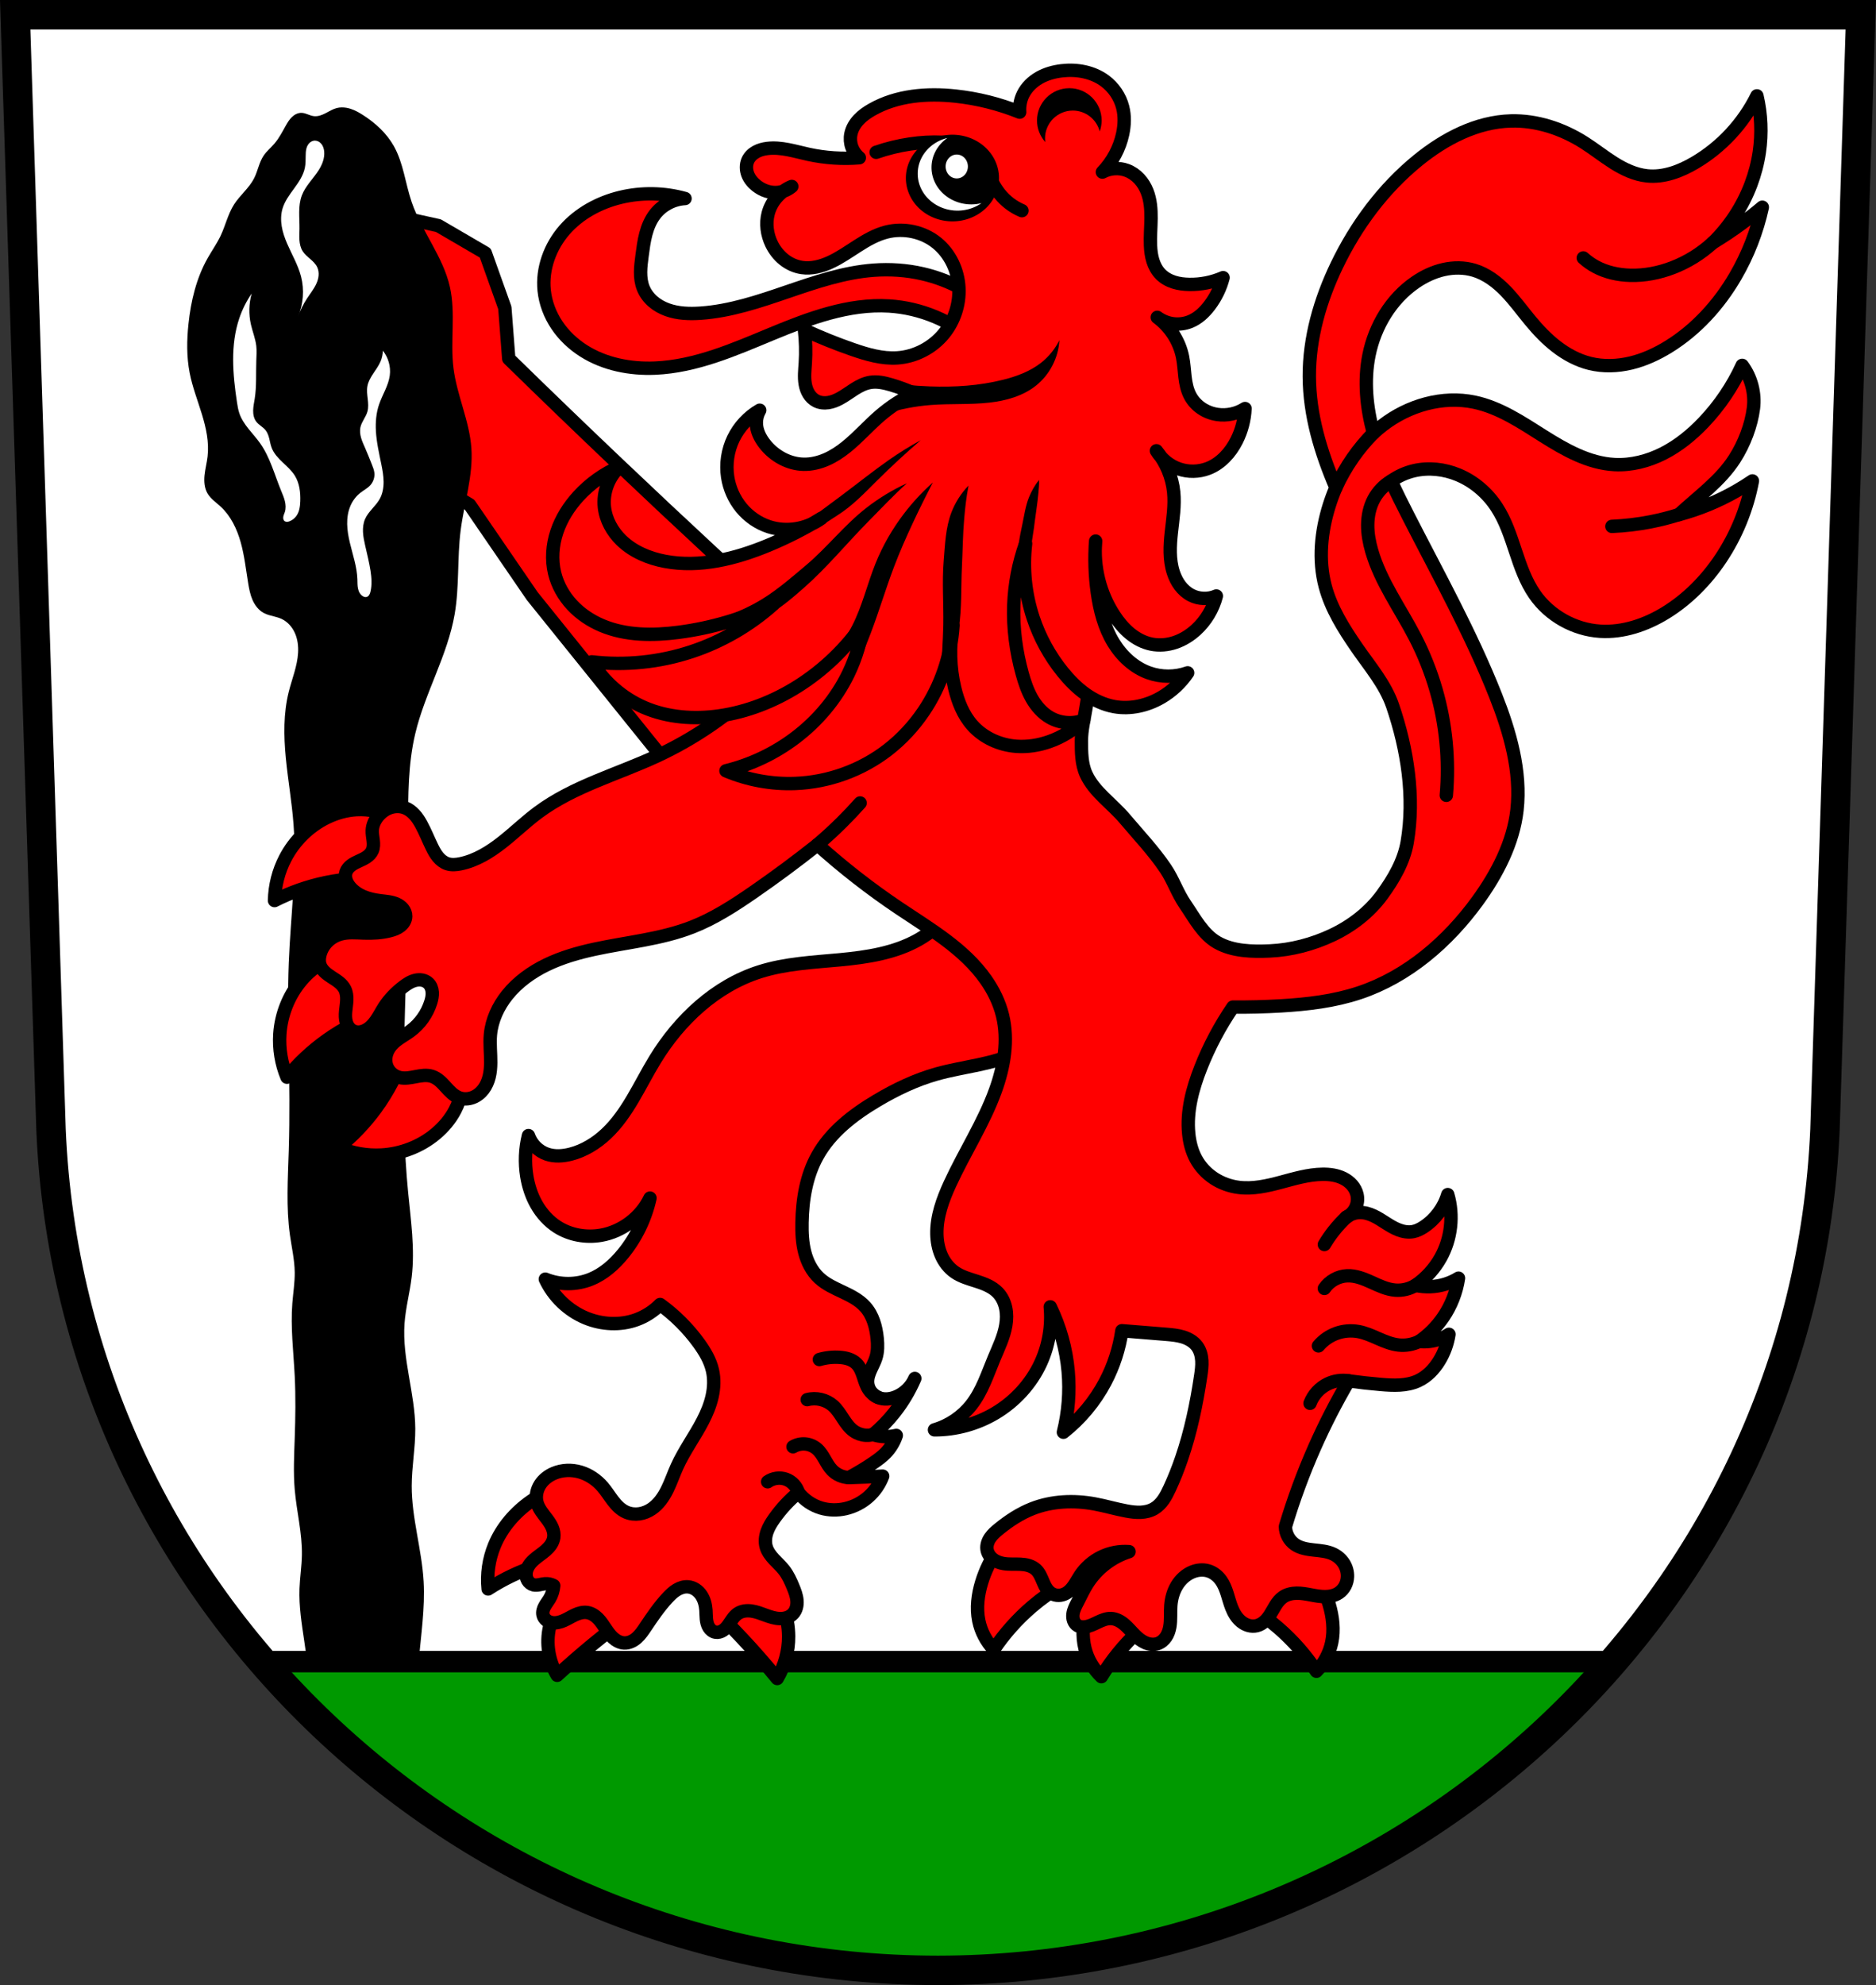
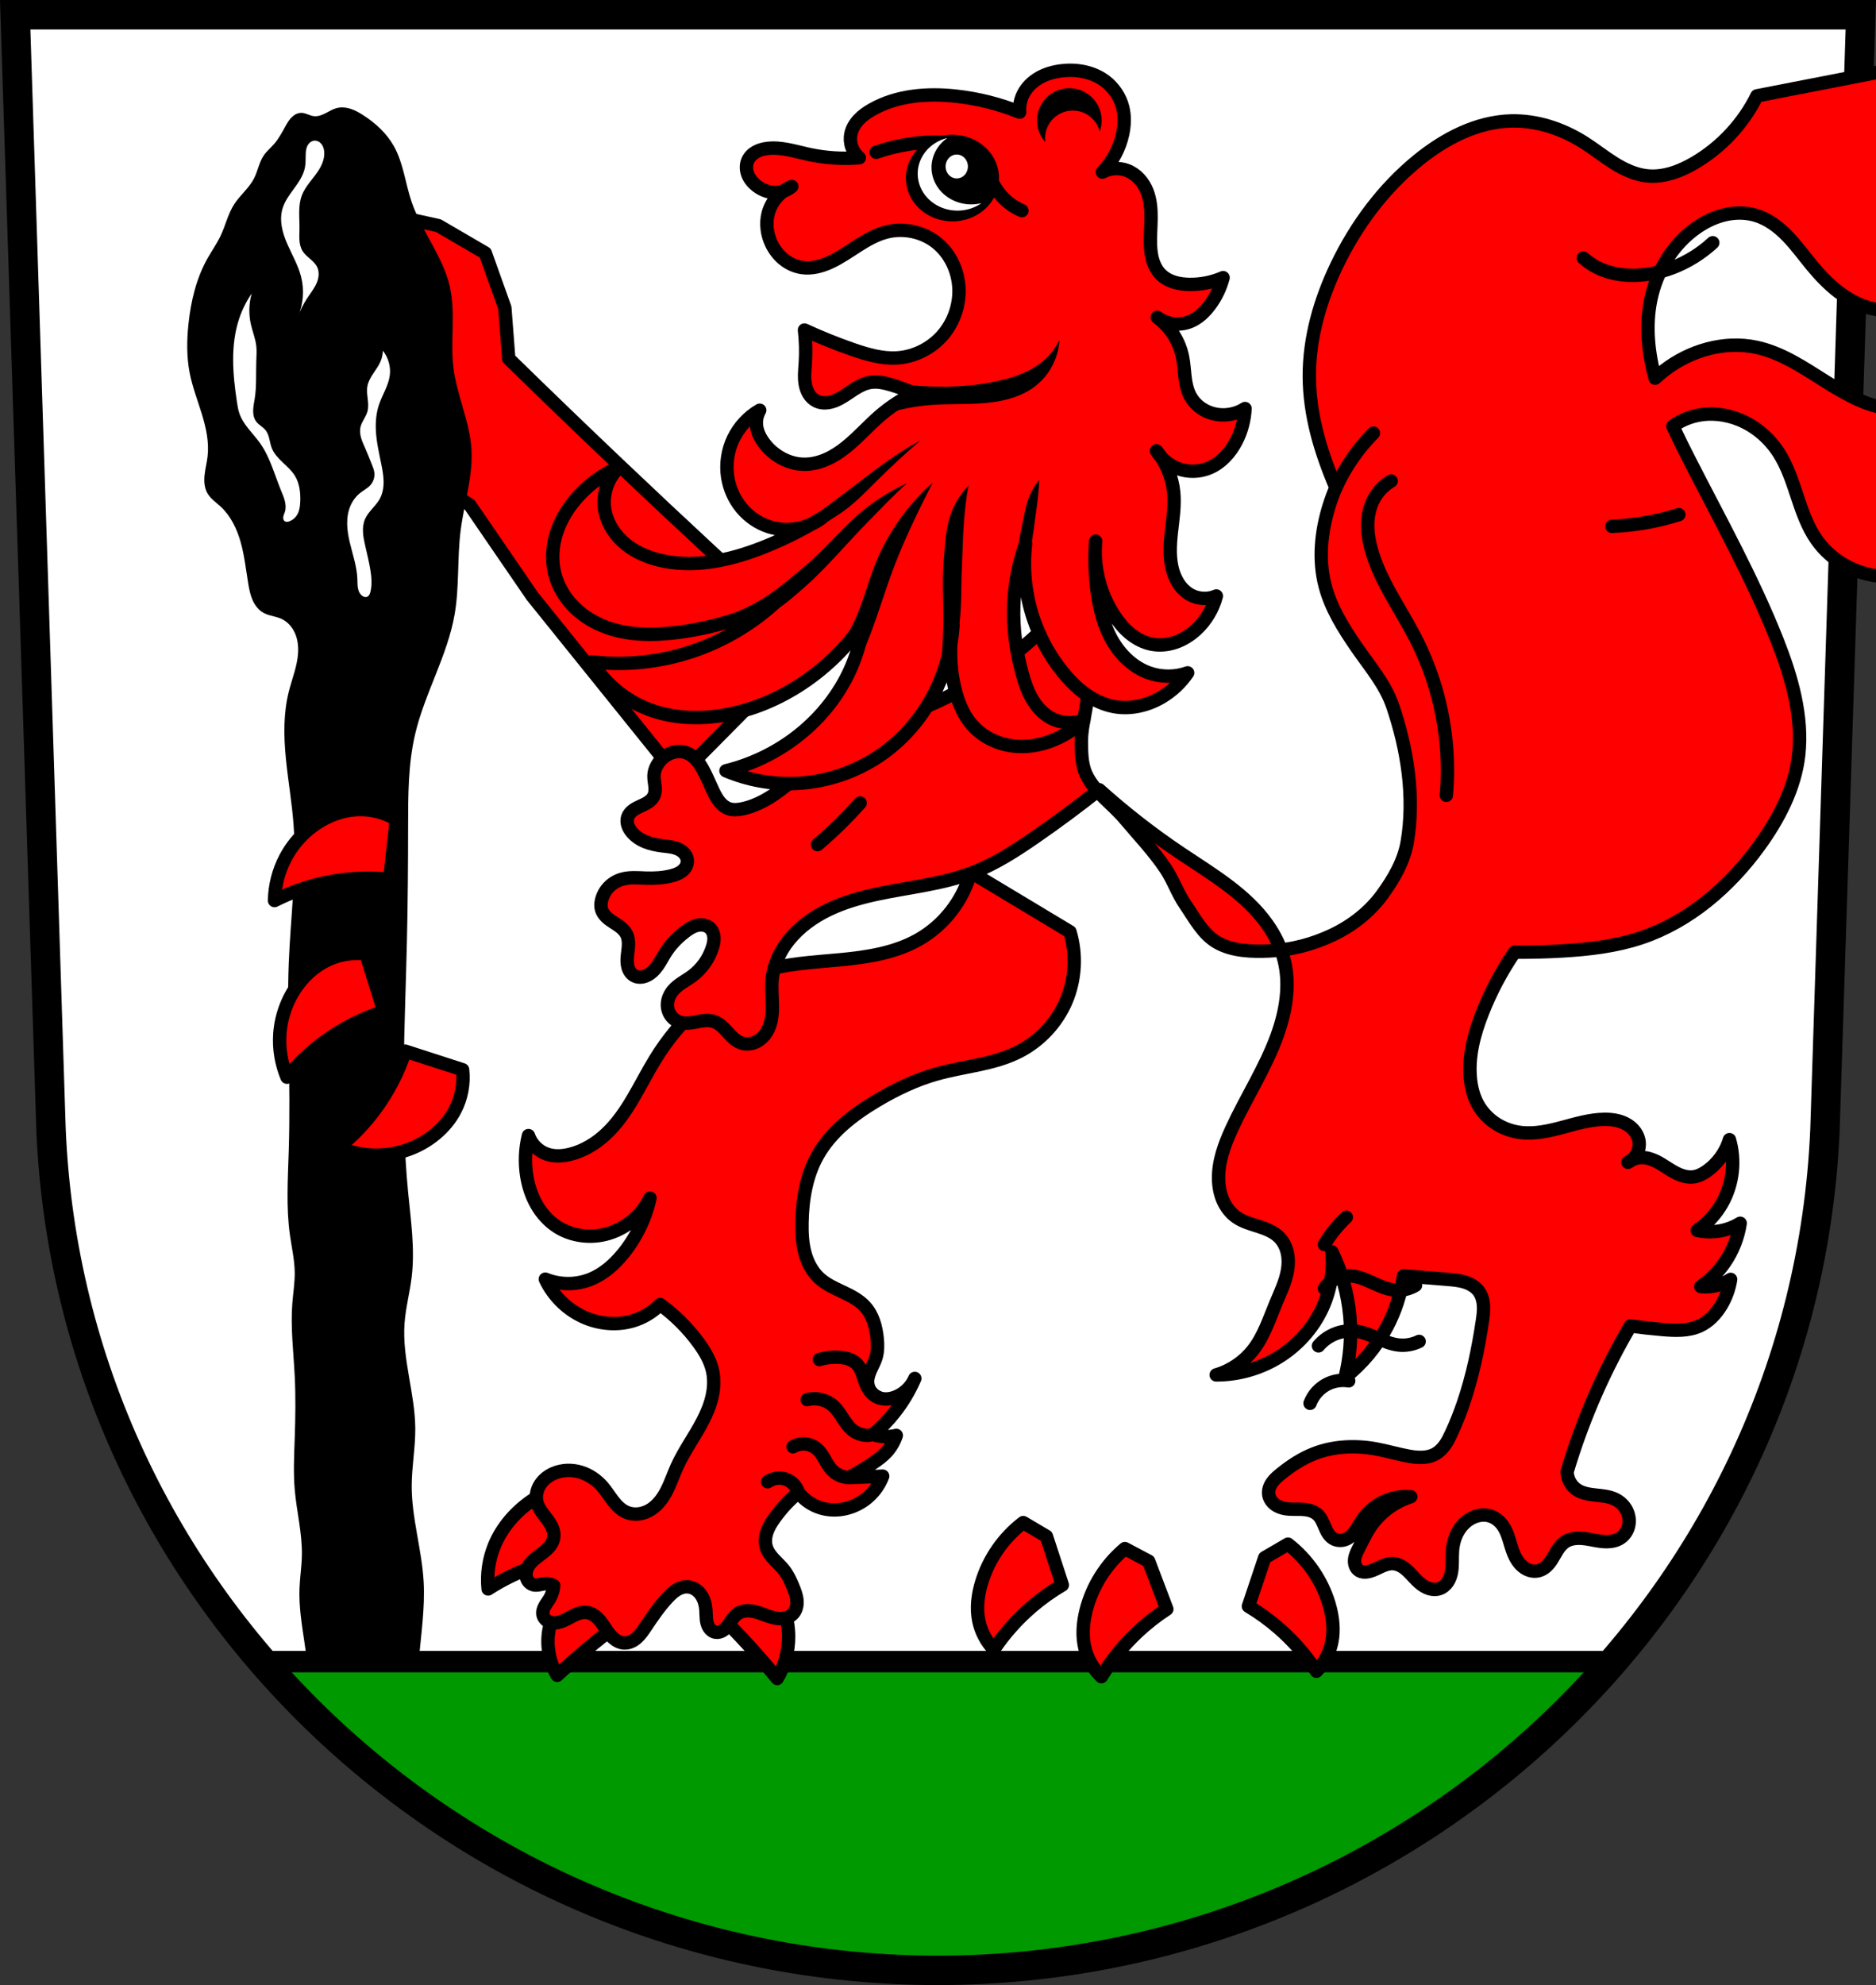
<svg xmlns="http://www.w3.org/2000/svg" width="701.33" height="741.77" viewBox="0 0 701.334 741.769">
  <rect x="0" y="0" width="701.334" height="741.769" fill="#333333" stroke="none" />
  <g transform="translate(16.464-44.906)">
    <path d="m-10.785 50.41l13.398 416.62c7.415 175.25 153.92 314.05 331.59 314.14 177.51-.215 324.07-139.06 331.59-314.14l13.398-416.62h-344.98z" fill="#fff" fill-rule="evenodd" />
    <g stroke="#000">
      <path d="m98.15 620.9c61.03 70.63 151.75 115.31 252.52 115.37 100.62-.122 191.29-44.803 252.33-115.37h-504.85z" transform="translate(-16.464 44.906)" fill="#090" stroke-linecap="round" stroke-width="8" />
      <g fill-rule="evenodd">
        <path d="m-10.785 50.41l13.398 416.62c7.415 175.25 153.92 314.05 331.59 314.14 177.51-.215 324.07-139.06 331.59-314.14l13.398-416.62h-344.98z" fill="none" stroke-width="11" />
        <path d="m286.8 285.18c-24.489-22.11-48.697-44.531-72.62-67.26-13.577-12.899-27.06-25.896-40.451-38.989l-1.462-19.01-7.31-20.469-17.545-10.235-28.754-6.336-8.773 81.88c11.612 6.525 23.15 13.186 34.603 19.982 4.888 2.9 9.762 5.824 14.621 8.773l23.393 34.12 54.58 67.744 49.711-50.2z" fill="#f00" stroke-linejoin="round" stroke-width="5" />
      </g>
    </g>
    <g fill-rule="evenodd">
      <path d="m127.82 40.13c-.658.004-1.313.083-1.951.25-1.483.387-2.799 1.224-4.162 1.924-.682.35-1.384.668-2.121.879-.737.21-1.511.31-2.271.217-.786-.096-1.53-.392-2.271-.67-.741-.277-1.504-.541-2.295-.564-.68-.02-1.359.139-1.977.424-.618.285-1.175.692-1.664 1.164-.979.944-1.681 2.134-2.346 3.32-1.274 2.273-2.474 4.616-4.174 6.59-1.307 1.518-2.895 2.802-4.02 4.463-1.719 2.548-2.178 5.738-3.57 8.479-1.861 3.664-5.265 6.304-7.482 9.764-2.286 3.567-3.206 7.825-5.01 11.656-1.394 2.955-3.304 5.632-4.908 8.479-4.213 7.475-6.242 16.01-7.141 24.543-.641 6.09-.726 12.287.447 18.297 1.027 5.262 2.997 10.285 4.566 15.412 1.569 5.127 2.749 10.499 2.127 15.824-.273 2.341-.891 4.632-1.131 6.977-.239 2.344-.066 4.827 1.131 6.857 1.181 2 3.201 3.33 4.908 4.908 3.791 3.505 6.095 8.36 7.484 13.332 1.39 4.972 1.946 10.132 2.779 15.227.351 2.145.76 4.306 1.633 6.297.873 1.991 2.259 3.822 4.17 4.859 1.244.675 2.645.987 4.02 1.34.912.235 1.824.494 2.678.893 2.263 1.056 4.01 3.064 5.01 5.352 1 2.288 1.301 4.837 1.156 7.33-.289 4.986-2.273 9.694-3.486 14.539-2.02 8.06-1.894 16.508-1.094 24.777.8 8.27 2.261 16.47 2.877 24.756 1.282 17.231-1.102 34.498-1.783 51.764-.422 10.703-.189 21.421 0 32.13.224 12.643.387 25.291 0 37.93-.323 10.572-1.029 21.21.445 31.684.649 4.608 1.718 9.181 1.785 13.834.056 3.881-.588 7.732-.893 11.602-.712 9.06.439 18.15.893 27.22.387 7.728.268 15.472 0 23.21-.221 6.397-.544 12.812 0 19.19.7 8.208 2.831 16.306 2.678 24.543-.078 4.176-.743 8.32-.893 12.494-.235 6.578.814 13.12 1.785 19.635.38 2.549.734 5.101 1.092 7.652h41.695c.823-9.988 2.406-19.967 1.836-29.965-.684-11.986-4.48-23.694-4.461-35.699.011-7.157 1.381-14.263 1.338-21.42-.08-13.185-4.952-26.12-4.02-39.27.417-5.857 1.98-11.572 2.678-17.402 1.259-10.519-.319-21.14-1.34-31.684-3.01-31.11-1.172-62.46-.445-93.71.332-14.277.431-28.559.445-42.84.012-11.665-.018-23.458 2.678-34.807 3.625-15.263 12.06-29.17 14.727-44.625 1.777-10.294.921-20.873 2.23-31.24 1.301-10.296 4.739-20.438 4.02-30.791-.711-10.205-5.421-19.748-6.695-29.898-1.264-10.07.888-20.447-1.338-30.346-2.548-11.332-10.515-20.695-14.279-31.684-2.384-6.961-3.079-14.563-6.693-20.973-2.686-4.763-6.847-8.567-11.445-11.525-1.48-.952-3.02-1.832-4.699-2.371-1.047-.337-2.151-.536-3.248-.529m-10.359 601.29c0 .003.002.006.002.001 9.664 9.433 19.907 18.282 30.672 26.494-10.766-8.214-21.01-17.07-30.674-26.504" transform="translate(-16.464 44.906)" />
      <path d="m101.37 97.45c-.128-.005-.256-.002-.383.012-.719.076-1.387.458-1.879.988-.492.53-.816 1.199-1.01 1.896-.255.935-.279 1.916-.289 2.885-.015 1.448-.007 2.908-.289 4.328-.57 2.869-2.279 5.364-4 7.729-1.723 2.364-3.534 4.757-4.363 7.563-.635 2.146-.658 4.441-.291 6.648.367 2.207 1.115 4.335 1.998 6.391 1.766 4.111 4.099 8.01 5.217 12.348 1.275 4.945.862 10.31-1.154 15 .872-2.435 2.038-4.765 3.463-6.924 1.17-1.772 2.52-3.445 3.4-5.377.44-.966.759-1.995.85-3.053.09-1.058-.054-2.146-.5-3.109-.575-1.244-1.608-2.211-2.643-3.109-1.034-.899-2.116-1.786-2.84-2.949-.755-1.214-1.071-2.654-1.172-4.08-.101-1.426.003-2.858.019-4.287.024-2.086-.134-4.17-.109-6.256.024-2.086.238-4.197.975-6.148 1.351-3.58 4.308-6.283 6.346-9.521 1.304-2.072 2.25-4.486 2.02-6.924-.096-1.019-.41-2.042-1.061-2.832-.325-.395-.732-.727-1.195-.943-.348-.163-.728-.26-1.111-.275m-23.75 57.13c-1.95 2.848-3.509 5.962-4.617 9.23-3.4 10.03-2.455 20.977-.865 31.447.207 1.363.426 2.732.865 4.04.731 2.173 2.047 4.102 3.477 5.895 1.43 1.793 2.99 3.482 4.313 5.355 3.711 5.255 5.355 11.645 7.789 17.6.529 1.294 1.102 2.579 1.439 3.936.338 1.357.431 2.811.004 4.143-.191.596-.485 1.164-.582 1.783-.048.309-.046.63.045.93.091.3.275.577.537.748.251.164.56.224.859.209.299-.015.591-.101.871-.209 1.038-.399 1.953-1.113 2.598-2.02 1.111-1.562 1.374-3.564 1.441-5.48.115-3.29-.292-6.719-2.02-9.521-1.19-1.931-2.929-3.447-4.574-5.01-1.645-1.562-3.26-3.26-4.08-5.375-.427-1.1-.623-2.274-.904-3.42-.281-1.146-.665-2.297-1.404-3.217-.983-1.224-2.505-1.927-3.461-3.172-.908-1.182-1.205-2.738-1.172-4.229.033-1.49.365-2.955.594-4.428.725-4.664.408-9.42.578-14.14.066-1.828.205-3.663 0-5.48-.312-2.761-1.406-5.368-2.02-8.08-.858-3.791-.758-7.795.289-11.539m49.04 21.348c-.029 1.385-.324 2.764-.865 4.04-.684 1.613-1.743 3.035-2.713 4.494-.97 1.46-1.876 3.01-2.191 4.738-.287 1.57-.067 3.18.115 4.766.182 1.585.322 3.219-.115 4.754-.29 1.017-.821 1.947-1.336 2.871-.515.924-1.023 1.868-1.26 2.898-.304 1.321-.143 2.713.23 4.02.374 1.302.954 2.535 1.5 3.775.922 2.092 1.755 4.22 2.596 6.346.37.936.745 1.885.865 2.885.198 1.649-.346 3.37-1.441 4.617-1.043 1.188-2.501 1.915-3.75 2.885-1.643 1.276-2.93 2.994-3.752 4.904-.921 2.141-1.261 4.502-1.219 6.832.042 2.33.458 4.64.996 6.908 1.076 4.536 2.66 9.01 2.82 13.666.04 1.161-.009 2.335.227 3.473.118.569.307 1.126.602 1.627.294.501.696.944 1.191 1.248.215.132.448.237.693.293.246.056.505.062.748-.004.42-.113.765-.43.992-.801.228-.371.352-.795.451-1.219.595-2.544.401-5.209 0-7.791-.498-3.206-1.308-6.354-2.02-9.52-.365-1.623-.707-3.262-.785-4.924-.078-1.662.117-3.361.785-4.885.624-1.423 1.631-2.638 2.652-3.809 1.021-1.171 2.078-2.333 2.828-3.693 1.069-1.938 1.459-4.195 1.441-6.408-.018-2.214-.424-4.403-.863-6.572-.832-4.11-1.789-8.219-2.02-12.406-.182-3.307.102-6.668 1.154-9.809 1.242-3.704 3.539-7.088 4.04-10.963.42-3.258-.541-6.671-2.598-9.232" fill="#fff" />
      <g stroke="#000" stroke-width="5">
        <g fill="#f00" stroke-linejoin="round">
          <path d="m118.69 347.4c-.651-.011-1.303.002-1.953.041-3.829.229-7.587 1.305-11.04 2.979-6.615 3.207-12.1 8.64-15.502 15.16-2.541 4.873-3.932 10.341-4.03 15.836 5.987-3.039 12.372-5.291 18.941-6.68 7.903-1.671 16.07-2.089 24.1-1.234l2.504-22.412c-3.919-2.335-8.459-3.613-13.02-3.688zm-2.248 53.76c-3.908.106-7.793 1.085-11.273 2.867-3.414 1.748-6.424 4.243-8.912 7.162-4.769 5.595-7.611 12.777-8.104 20.11-.368 5.484.554 11.05 2.67 16.12 4.261-5.189 9.205-9.817 14.662-13.729 6.565-4.706 13.874-8.371 21.572-10.816l-6.715-21.529c-1.293-.161-2.598-.223-3.9-.188zm18.58 36.525c-2.527 7.672-6.268 14.942-11.04 21.457-3.969 5.415-8.651 10.308-13.885 14.514 5.05 2.169 10.607 3.15 16.09 2.84 7.34-.415 14.548-3.18 20.19-7.889 2.945-2.457 5.473-5.439 7.258-8.834 2.426-4.615 3.429-9.966 2.84-15.15l-21.457-6.941zm57.799 163.94c-3.864.11-7.484 1.931-10.662 4.131-6.03 4.171-11.03 9.937-13.807 16.717-2.087 5.091-2.897 10.7-2.334 16.17 5.632-3.656 11.744-6.573 18.13-8.65 7.681-2.499 15.757-3.781 23.834-3.783l-2.117-14.518c-.671-2.898-2.37-5.548-4.725-7.365-2.354-1.818-5.345-2.79-8.318-2.705zm173.25 12.219c-7.333 5.571-12.853 13.494-15.539 22.303-1.413 4.634-2.055 9.594-1.09 14.342.817 4.02 2.794 7.8 5.629 10.766 4-5.94 8.807-11.336 14.25-15.99 3.539-3.03 7.345-5.74 11.359-8.1l-5.951-18.2-8.658-5.123zm98.97 8.06l-8.697 5.057-6.09 18.15c3.996 2.39 7.779 5.134 11.295 8.188 5.407 4.696 10.175 10.127 14.13 16.1 2.858-2.944 4.861-6.707 5.709-10.721 1-4.74.399-9.707-.979-14.352-2.618-8.829-8.08-16.793-15.367-22.42zm-60.969 1.656c-7.07 5.905-12.212 14.07-14.486 22.998-1.196 4.695-1.606 9.681-.422 14.379 1 3.978 3.151 7.661 6.121 10.492 3.72-6.119 8.273-11.733 13.494-16.635 3.394-3.187 7.07-6.074 10.971-8.617l-6.791-17.902-8.887-4.715zm-141.21 3.805c-1.288-.018-2.581.314-3.693.963-1.484.866-2.632 2.287-3.166 3.92l-5.701 14.06c3.617 3.465 7.143 7.03 10.572 10.678 4.584 4.882 8.996 9.927 13.223 15.12 2.809-4.745 4.298-10.261 4.26-15.775-.051-7.295-2.71-14.338-6.06-20.818-.907-1.754-1.877-3.496-3.195-4.965-1.318-1.469-3.02-2.66-4.959-3.049-.421-.085-.85-.129-1.279-.135zm-45.14 2.191c-1.956.026-3.91.274-5.809.744-3.721.922-7.205 2.673-10.34 4.879-6.05 4.254-10.936 10.448-12.584 17.654-1.393 6.094-.355 12.71 2.838 18.08 4.379-4.02 8.865-7.921 13.451-11.701 5.889-4.853 11.944-9.506 18.15-13.945l3.865-14.02c-3.045-1.166-6.312-1.735-9.572-1.691z" />
          <path d="m346.44 370.79c-2.833 10.557-10.05 19.866-19.564 25.24-8.837 4.994-19.16 6.557-29.27 7.51-10.11.952-20.379 1.405-30.05 4.481-16.574 5.27-30.06 17.977-39.13 32.816-5.805 9.497-10.184 20.15-18.301 27.768-3.75 3.518-8.272 6.296-13.253 7.573-2.893.742-6.01.961-8.835 0-3.209-1.091-5.851-3.733-6.942-6.942-1.231 4.937-1.447 10.124-.631 15.15.608 3.741 1.793 7.407 3.681 10.693 1.888 3.286 4.493 6.187 7.679 8.24 4.792 3.087 10.792 4.131 16.408 3.155 7.838-1.361 14.879-6.702 18.301-13.884-1.681 7.602-5.17 14.798-10.1 20.826-3.257 3.984-7.228 7.519-11.991 9.466-5.392 2.204-11.648 2.204-17.04 0 3.02 6.49 8.533 11.778 15.15 14.515 5.971 2.471 12.861 2.843 18.933.631 3.317-1.209 6.359-3.164 8.835-5.68 5.567 4.03 10.488 8.948 14.515 14.515 2.221 3.07 4.2 6.405 5.05 10.1.733 3.189.59 6.541-.124 9.734-.713 3.193-1.984 6.241-3.485 9.148-3 5.814-6.946 11.127-9.644 17.09-1.286 2.841-2.28 5.812-3.665 8.606-1.385 2.794-3.219 5.458-5.801 7.207-1.374.931-2.945 1.583-4.587 1.822-1.642.239-3.354.056-4.879-.597-2.01-.86-3.599-2.473-4.936-4.201-1.337-1.728-2.476-3.608-3.899-5.265-2.206-2.569-5.109-4.571-8.356-5.533-3.247-.963-6.834-.853-9.946.485-2.072.891-3.936 2.337-5.139 4.245-1.203 1.908-1.705 4.291-1.172 6.483.59 2.43 2.327 4.384 3.823 6.387.748 1 1.452 2.049 1.935 3.202.483 1.153.736 2.426.553 3.663-.14.948-.531 1.849-1.062 2.647-.531.798-1.199 1.498-1.918 2.132-1.438 1.267-3.088 2.28-4.509 3.566-.711.643-1.365 1.356-1.875 2.168-.51.812-.872 1.726-.974 2.679-.102.953.065 1.945.546 2.775.481.829 1.287 1.481 2.219 1.703.699.167 1.434.093 2.141-.037.707-.13 1.407-.315 2.124-.371 1.134-.088 2.292.161 3.29.706-.135 1.727-.674 3.421-1.562 4.909-.572.958-1.285 1.83-1.818 2.811-.266.49-.487 1.01-.61 1.553-.124.544-.148 1.116-.026 1.66.169.758.621 1.441 1.22 1.935.599.494 1.339.805 2.104.94 1.53.27 3.105-.149 4.524-.78 1.419-.631 2.737-1.473 4.15-2.118 1.413-.645 2.975-1.095 4.513-.87 1.53.224 2.903 1.102 3.998 2.195 1.094 1.093 1.946 2.399 2.806 3.685.859 1.286 1.746 2.574 2.893 3.611 1.147 1.038 2.593 1.816 4.137 1.888.876.041 1.756-.148 2.562-.494.806-.346 1.541-.846 2.196-1.429 1.311-1.166 2.298-2.644 3.274-4.102 2.544-3.799 5.13-7.596 8.256-10.933 1.013-1.082 2.092-2.122 3.361-2.888 1.268-.766 2.748-1.247 4.225-1.128.995.08 1.961.43 2.8.969.839.54 1.553 1.265 2.116 2.089 1.125 1.648 1.634 3.653 1.778 5.643.08 1.105.054 2.216.164 3.318.109 1.102.363 2.214.952 3.152.277.441.626.839 1.042 1.151.416.313.9.539 1.412.634.927.172 1.898-.094 2.7-.59.802-.496 1.45-1.206 2.01-1.962.562-.756 1.049-1.566 1.598-2.332.549-.766 1.17-1.496 1.945-2.033.749-.519 1.625-.842 2.524-.994.899-.151 1.821-.133 2.724-.007 1.805.253 3.518.932 5.23 1.56 1.712.627 3.472 1.214 5.294 1.269.911.028 1.831-.081 2.693-.377.862-.296 1.665-.783 2.284-1.452.602-.65 1.019-1.461 1.253-2.316.234-.855.288-1.753.214-2.636-.147-1.766-.79-3.45-1.467-5.088-.904-2.19-1.894-4.375-3.347-6.247-1.133-1.459-2.522-2.696-3.779-4.05-1.257-1.354-2.409-2.875-2.915-4.652-.527-1.852-.307-3.859.331-5.676.638-1.817 1.675-3.466 2.793-5.03 2.542-3.567 5.551-6.801 8.925-9.594 2.131 2.752 5.141 4.812 8.479 5.801 2.957.876 6.143.915 9.148.223 3.185-.733 6.177-2.285 8.614-4.462 2.336-2.087 4.159-4.744 5.265-7.675-2.097.119-4.195.223-6.293.312-2.112.09-4.225.164-6.338.223 3.18-1.685 6.266-3.548 9.239-5.578 1.576-1.076 3.128-2.206 4.462-3.569 1.818-1.857 3.204-4.135 4.02-6.604-1.414.344-2.875.494-4.329.446-1.484-.049-2.96-.306-4.374-.759 2.95-2.468 5.646-5.24 8.03-8.256 3.072-3.882 5.63-8.17 7.586-12.718-1.343 3.125-3.973 5.674-7.14 6.917-1.029.404-2.116.676-3.22.736-1.104.061-2.227-.094-3.25-.513-1.118-.458-2.105-1.231-2.813-2.211-.707-.979-1.132-2.161-1.204-3.367-.099-1.659.455-3.288 1.136-4.804.681-1.516 1.501-2.978 1.988-4.567.704-2.295.683-4.751.446-7.14-.422-4.264-1.604-8.633-4.462-11.825-2.264-2.529-5.379-4.107-8.45-5.553-3.071-1.446-6.235-2.856-8.731-5.157-2.747-2.532-4.503-6.01-5.439-9.625-.936-3.617-1.099-7.39-1.031-11.126.157-8.638 1.591-17.446 5.801-24.99 4.956-8.881 13.351-15.324 22.09-20.527 7.086-4.22 14.593-7.815 22.535-10.04 10.191-2.855 21.12-3.478 30.568-8.256 7.879-3.986 14.282-10.814 17.756-18.932 3.473-8.118 3.99-17.464 1.433-25.916l-37.1-22.297z" />
        </g>
        <g fill="none" stroke-linecap="round">
          <path d="m300.9 597.02c-2.359-.065-4.678-1.089-6.315-2.789-1.135-1.179-1.929-2.635-2.746-4.053-.816-1.418-1.69-2.842-2.937-3.902-1.211-1.029-2.747-1.669-4.33-1.804-1.583-.135-3.205.236-4.572 1.046" />
          <path d="m311.86 580.22c-1.418.75-3.044 1.099-4.645.999-1.601-.1-3.17-.651-4.483-1.572-1.68-1.178-2.888-2.901-4.01-4.618-1.123-1.717-2.219-3.491-3.754-4.853-2.579-2.287-6.332-3.17-9.66-2.273" />
          <path d="m282.02 602.6c-.658-2.266-2.453-4.169-4.677-4.958-2.248-.797-4.874-.433-6.819.947" />
          <path d="m311.92 567.12c-1.456-.629-2.725-1.684-3.609-3-1.01-1.5-1.497-3.277-2.063-4.994-.566-1.716-1.261-3.461-2.562-4.716-.815-.786-1.834-1.341-2.908-1.699-1.074-.359-2.203-.528-3.332-.607-2.554-.179-5.139.098-7.597.814" />
        </g>
-         <path d="m640.36 80.72c-5.102 10.337-13.273 19.14-23.21 24.99-5.408 3.187-11.605 5.555-17.85 4.908-4.484-.465-8.678-2.453-12.494-4.854-3.816-2.4-7.345-5.235-11.156-7.643-8.115-5.127-17.625-8.277-27.22-8.03-12.826.328-24.857 6.628-34.809 14.727-12.935 10.526-23.12 24.24-30.344 39.27-6.223 12.956-10.327 27.13-10.264 41.5.063 14.38 4.229 28.2 9.939 41.502-.938 2.184-1.766 4.414-2.479 6.674-3.069 9.738-4.139 20.315-1.527 30.19 2.197 8.305 6.863 15.722 11.732 22.799 4.869 7.08 10.715 13.793 13.486 21.908 5.521 16.17 8.321 34.13 5.439 50.967-1.223 7.148-5.076 13.756-9.371 19.635-4.758 6.512-11.334 11.6-18.625 15.05-7.291 3.448-15.31 5.559-23.322 5.924-6.62.301-13.863.134-19.635-3.123-5.424-3.061-8.526-9.144-12.05-14.279-2.872-4.187-4.485-9.147-7.324-13.356-4.49-6.656-10.07-12.511-15.246-18.65-4.737-5.618-11.419-9.948-14.467-16.635-1.738-3.814-1.746-8.261-1.748-12.453-.002-4.219 1.096-8.368 1.748-12.537 3.498-22.373 7.996-44.579 11.602-66.936l-105.31 20.525c-14.226 28.24-38.23 51.45-66.938 64.707-14.838 6.853-31.05 11.237-44.18 20.973-4.705 3.489-8.915 7.601-13.523 11.217-4.608 3.616-9.746 6.787-15.482 7.973-1.62.335-3.334.503-4.91 0-1.393-.444-2.585-1.391-3.521-2.514-.937-1.123-1.638-2.421-2.279-3.734-1.373-2.81-2.512-5.736-4.02-8.479-.724-1.321-1.538-2.605-2.561-3.711-1.023-1.106-2.268-2.033-3.688-2.537-1.722-.611-3.649-.569-5.379.019-1.73.588-3.262 1.704-4.438 3.104-1.266 1.507-2.141 3.389-2.232 5.355-.06 1.277.207 2.544.354 3.814.147 1.27.165 2.603-.354 3.771-.441.993-1.241 1.791-2.139 2.402-.898.611-1.897 1.054-2.885 1.506-.987.452-1.978.921-2.844 1.576-.866.655-1.609 1.517-1.949 2.549-.3.91-.27 1.911-.006 2.832.264.921.753 1.769 1.344 2.523 1.348 1.721 3.226 2.98 5.246 3.816 2.02.836 4.187 1.269 6.357 1.537 2.01.249 4.087.373 5.938 1.201.925.414 1.782 1.01 2.416 1.799.634.791 1.033 1.789 1.018 2.803-.011.708-.223 1.406-.572 2.02-.349.616-.833 1.151-1.387 1.592-1.108.882-2.472 1.38-3.842 1.74-3.189.839-6.522.999-9.818.893-2.992-.097-6.05-.401-8.924.447-1.854.548-3.568 1.576-4.902 2.975-1.334 1.399-2.283 3.166-2.684 5.057-.218 1.028-.274 2.11 0 3.125.293 1.087.951 2.049 1.748 2.844.797.795 1.733 1.437 2.678 2.051.944.613 1.906 1.205 2.779 1.916.873.711 1.662 1.554 2.166 2.561.627 1.252.782 2.691.732 4.09-.05 1.399-.295 2.782-.424 4.176-.129 1.394-.138 2.825.27 4.164.204.67.513 1.31.939 1.865.427.555.974 1.021 1.605 1.322.621.296 1.316.428 2 .416.688-.012 1.37-.167 2.01-.416 1.856-.72 3.322-2.204 4.471-3.83 1.149-1.626 2.035-3.421 3.115-5.094 1.893-2.932 4.37-5.464 7.141-7.586 1.368-1.048 2.851-2.02 4.529-2.41.839-.196 1.717-.243 2.563-.076.845.167 1.655.552 2.279 1.146.916.873 1.38 2.145 1.461 3.408.081 1.263-.191 2.525-.568 3.732-1.326 4.245-4.02 8.06-7.586 10.709-2.396 1.78-5.208 3.08-7.141 5.355-.878 1.034-1.549 2.255-1.883 3.57-.334 1.315-.323 2.726.098 4.02.359 1.099 1.012 2.099 1.869 2.875.857.776 1.916 1.325 3.041 1.588 1.976.461 4.03.04 6.03-.342 1.993-.382 4.086-.721 6.02-.105 1.047.333 1.994.934 2.836 1.641.842.707 1.586 1.52 2.324 2.334.739.814 1.476 1.632 2.307 2.352.83.719 1.761 1.341 2.797 1.707 1.589.561 3.374.483 4.951-.109 1.577-.592 2.947-1.679 3.975-3.01 1.073-1.393 1.78-3.047 2.201-4.754.421-1.707.561-3.472.578-5.23.034-3.517-.426-7.04-.102-10.543.499-5.385 2.868-10.503 6.246-14.727 3.91-4.889 9.129-8.631 14.768-11.354 5.638-2.722 11.704-4.463 17.822-5.791 12.237-2.656 24.914-3.735 36.578-8.291 8.148-3.182 15.56-7.974 22.76-12.941 8.229-5.678 16.266-11.632 24.1-17.85 9.544 8.582 19.693 16.491 30.346 23.65 11.74 7.891 24.445 15.2 32.576 26.775 2.847 4.053 5.066 8.576 6.246 13.387 2.276 9.277.584 19.13-2.676 28.11-4.407 12.14-11.56 23.07-16.959 34.807-2.723 5.918-5.03 12.229-4.908 18.742.053 2.729.546 5.47 1.641 7.971 1.095 2.5 2.81 4.754 5.05 6.311 2.453 1.702 5.399 2.502 8.242 3.414 2.843.912 5.746 2.028 7.824 4.172 1.518 1.566 2.502 3.607 2.963 5.738.461 2.131.417 4.351.055 6.502-.724 4.301-2.676 8.278-4.357 12.303-2.496 5.975-4.5 12.295-8.479 17.404-3.479 4.467-8.395 7.797-13.834 9.371 7.963.017 15.921-2.168 22.76-6.248 7.346-4.382 13.387-10.969 16.957-18.742 2.994-6.519 4.237-13.83 3.568-20.973 3.673 7.535 5.956 15.745 6.695 24.1.674 7.615.068 15.343-1.785 22.76 6.431-5.073 11.787-11.501 15.617-18.742 3.161-5.975 5.285-12.499 6.248-19.19 5.505.426 11.01.874 16.512 1.34 2.132.181 4.283.367 6.328.996 2.045.629 4 1.743 5.273 3.465 1.143 1.548 1.658 3.489 1.771 5.41.113 1.921-.149 3.843-.432 5.746-1.551 10.436-3.723 20.809-7.141 30.791-1.298 3.791-2.775 7.522-4.463 11.156-.681 1.467-1.401 2.926-2.328 4.252-.927 1.326-2.074 2.521-3.473 3.334-1.517.882-3.278 1.283-5.03 1.361-1.753.078-3.506-.153-5.232-.469-4.048-.74-8-1.939-12.05-2.678-7.73-1.41-15.888-1.08-23.21 1.785-4.555 1.784-8.695 4.503-12.494 7.586-1.192.967-2.369 1.988-3.24 3.252-.871 1.264-1.419 2.811-1.223 4.334.188 1.459 1.056 2.782 2.213 3.689 1.157.908 2.584 1.427 4.04 1.666 2.058.34 4.163.143 6.246.248 1.042.053 2.086.182 3.084.486.998.305 1.951.79 2.719 1.496 1.323 1.218 1.988 2.97 2.693 4.625.353.827.728 1.649 1.223 2.4.495.751 1.117 1.432 1.885 1.9.798.486 1.739.727 2.674.717.935 0 1.861-.269 2.682-.717 1.269-.693 2.257-1.809 3.072-3 .815-1.194 1.482-2.484 2.281-3.689 1.966-2.965 4.736-5.393 7.934-6.953 3.198-1.56 6.816-2.248 10.363-1.973-6.4 2.024-12.04 6.372-15.619 12.05-1.35 2.139-2.411 4.445-3.57 6.693-.758 1.469-1.573 2.96-1.779 4.6-.103.82-.047 1.669.242 2.443.289.774.822 1.469 1.537 1.883.797.461 1.763.549 2.678.445 1.721-.194 3.298-1.01 4.861-1.754 1.564-.744 3.227-1.44 4.957-1.369 1.863.077 3.586 1.048 5 2.26 1.417 1.212 2.597 2.674 3.92 3.988 1.127 1.119 2.38 2.143 3.836 2.777 1.455.635 3.137.851 4.643.346 1.276-.429 2.354-1.352 3.104-2.471.75-1.118 1.189-2.423 1.426-3.748.474-2.651.168-5.376.381-8.06.206-2.599.916-5.181 2.264-7.412 1.347-2.232 3.354-4.099 5.768-5.084 1.828-.746 3.897-.971 5.801-.445 1.988.549 3.709 1.893 4.91 3.57 1.074 1.499 1.753 3.243 2.314 5 .561 1.757 1.017 3.551 1.701 5.264.777 1.947 1.88 3.816 3.504 5.143.812.663 1.749 1.18 2.758 1.465 1.01.285 2.091.333 3.109.086 1.053-.256 2.02-.817 2.83-1.531.815-.714 1.488-1.576 2.078-2.484.76-1.17 1.389-2.42 2.135-3.6.745-1.179 1.627-2.304 2.775-3.096 1.477-1.017 3.308-1.417 5.102-1.439 1.793-.023 3.57.308 5.332.639 1.762.331 3.539.666 5.332.65 1.793-.015 3.626-.403 5.111-1.408.978-.662 1.779-1.579 2.328-2.625.549-1.046.847-2.222.891-3.402.066-1.769-.443-3.548-1.4-5.04-.957-1.489-2.352-2.686-3.953-3.441-2.238-1.056-4.77-1.24-7.23-1.506-2.46-.266-5.01-.667-7.05-2.064-2.17-1.484-3.546-4.065-3.57-6.693 3.03-10.18 6.716-20.16 11.03-29.867 3.743-8.419 7.959-16.627 12.621-24.574 4 .551 8.02.998 12.05 1.34 4.67.396 9.571.612 13.832-1.34 3.399-1.556 6.093-4.39 8.03-7.586 1.819-2.996 3.04-6.352 3.57-9.816-1.114.733-2.315 1.332-3.57 1.783-2.417.869-5.03 1.177-7.586.893 3.483-2.402 6.522-5.441 8.924-8.924 3.02-4.381 5.02-9.462 5.803-14.727-1.535.945-3.189 1.695-4.91 2.23-3.595 1.118-7.484 1.274-11.156.447 3.851-2.647 7.084-6.188 9.371-10.264 3.987-7.106 4.976-15.833 2.678-23.65-1.445 4.893-4.665 9.24-8.924 12.05-1.231.812-2.569 1.505-4.02 1.783-1.782.342-3.641.032-5.34-.605-1.699-.637-3.262-1.589-4.793-2.564-1.531-.975-3.048-1.982-4.693-2.748-1.645-.766-3.44-1.286-5.254-1.221-1.263.045-2.511.386-3.631.971-.399.312-.824.589-1.277.814.399-.311.829-.58 1.277-.814.93-.726 1.696-1.662 2.201-2.729.722-1.524.914-3.292.537-4.936-.303-1.32-.962-2.548-1.848-3.572-.885-1.024-1.993-1.849-3.201-2.461-2.416-1.224-5.185-1.592-7.893-1.553-5.297.076-10.444 1.629-15.562 2.994-5.119 1.366-10.416 2.564-15.674 1.914-3.318-.41-6.549-1.566-9.342-3.404-2.793-1.838-5.14-4.362-6.723-7.307-1.548-2.88-2.351-6.118-2.678-9.371-.838-8.353 1.393-16.729 4.463-24.543 3.146-8.01 7.194-15.655 12.05-22.758 5.953.05 11.909-.099 17.852-.447 9.965-.583 19.983-1.745 29.451-4.908 17.983-6.01 33.04-19.02 44.18-34.36 7.317-10.08 13.347-21.667 14.727-33.914 1.626-14.438-2.623-29.19-8.03-42.84-9.146-23.08-21.264-44.836-32.574-66.936-2.223-4.342-4.412-8.717-6.43-13.16 2.568-1.83 5.496-3.155 8.568-3.867 5.445-1.262 11.264-.608 16.43 1.527 5.938 2.454 11.03 6.836 14.52 12.229 3.22 4.971 5.077 10.679 6.943 16.301 1.867 5.622 3.819 11.311 7.195 16.178 5.517 7.951 14.797 13.146 24.455 13.756 8.586.542 17.12-2.374 24.455-6.877 8.276-5.084 15.239-12.177 20.635-20.252 5.848-8.752 9.904-18.696 11.846-29.04-1.986 1.355-4.03 2.631-6.113 3.822-6.716 3.832-13.928 6.793-21.398 8.787 7.35-6.83 15.515-12.567 20.824-20.823 3.641-5.661 6.258-12.574 7.07-18.915.718-5.622-.821-11.501-4.203-16.05-3.605 7.874-8.535 15.14-14.52 21.398-4.368 4.568-9.336 8.627-14.969 11.494-5.633 2.867-11.964 4.508-18.275 4.172-9.626-.513-18.397-5.471-26.551-10.613-8.154-5.142-16.366-10.709-25.799-12.695-11.915-2.509-24.69 1.208-34.32 8.654-1.189.919-2.33 1.89-3.428 2.908-2.588-9.505-3.602-19.539-1.656-29.18 2.185-10.825 8.278-21 17.402-27.22 3.177-2.166 6.71-3.853 10.459-4.707 3.749-.854 7.724-.857 11.408.244 4.567 1.365 8.5 4.346 11.82 7.766 3.32 3.419 6.115 7.305 9.152 10.979 2.971 3.593 6.198 7 9.896 9.842 3.699 2.839 7.891 5.1 12.416 6.223 5 1.241 10.303 1.058 15.316-.143 5.01-1.2 9.752-3.395 14.14-6.105 10.395-6.427 18.837-15.767 24.988-26.328 4.662-8 8.06-16.739 10.04-25.787-2.53 2.14-5.134 4.192-7.807 6.152-3.461 2.538-7.04 4.92-10.711 7.139 6.278-6.131 11.192-13.652 14.281-21.865 1.463-3.891 2.522-7.936 3.123-12.05 1.019-6.965.714-14.12-.893-20.973z" fill="#f00" stroke-linejoin="round" />
+         <path d="m640.36 80.72c-5.102 10.337-13.273 19.14-23.21 24.99-5.408 3.187-11.605 5.555-17.85 4.908-4.484-.465-8.678-2.453-12.494-4.854-3.816-2.4-7.345-5.235-11.156-7.643-8.115-5.127-17.625-8.277-27.22-8.03-12.826.328-24.857 6.628-34.809 14.727-12.935 10.526-23.12 24.24-30.344 39.27-6.223 12.956-10.327 27.13-10.264 41.5.063 14.38 4.229 28.2 9.939 41.502-.938 2.184-1.766 4.414-2.479 6.674-3.069 9.738-4.139 20.315-1.527 30.19 2.197 8.305 6.863 15.722 11.732 22.799 4.869 7.08 10.715 13.793 13.486 21.908 5.521 16.17 8.321 34.13 5.439 50.967-1.223 7.148-5.076 13.756-9.371 19.635-4.758 6.512-11.334 11.6-18.625 15.05-7.291 3.448-15.31 5.559-23.322 5.924-6.62.301-13.863.134-19.635-3.123-5.424-3.061-8.526-9.144-12.05-14.279-2.872-4.187-4.485-9.147-7.324-13.356-4.49-6.656-10.07-12.511-15.246-18.65-4.737-5.618-11.419-9.948-14.467-16.635-1.738-3.814-1.746-8.261-1.748-12.453-.002-4.219 1.096-8.368 1.748-12.537 3.498-22.373 7.996-44.579 11.602-66.936c-14.226 28.24-38.23 51.45-66.938 64.707-14.838 6.853-31.05 11.237-44.18 20.973-4.705 3.489-8.915 7.601-13.523 11.217-4.608 3.616-9.746 6.787-15.482 7.973-1.62.335-3.334.503-4.91 0-1.393-.444-2.585-1.391-3.521-2.514-.937-1.123-1.638-2.421-2.279-3.734-1.373-2.81-2.512-5.736-4.02-8.479-.724-1.321-1.538-2.605-2.561-3.711-1.023-1.106-2.268-2.033-3.688-2.537-1.722-.611-3.649-.569-5.379.019-1.73.588-3.262 1.704-4.438 3.104-1.266 1.507-2.141 3.389-2.232 5.355-.06 1.277.207 2.544.354 3.814.147 1.27.165 2.603-.354 3.771-.441.993-1.241 1.791-2.139 2.402-.898.611-1.897 1.054-2.885 1.506-.987.452-1.978.921-2.844 1.576-.866.655-1.609 1.517-1.949 2.549-.3.91-.27 1.911-.006 2.832.264.921.753 1.769 1.344 2.523 1.348 1.721 3.226 2.98 5.246 3.816 2.02.836 4.187 1.269 6.357 1.537 2.01.249 4.087.373 5.938 1.201.925.414 1.782 1.01 2.416 1.799.634.791 1.033 1.789 1.018 2.803-.011.708-.223 1.406-.572 2.02-.349.616-.833 1.151-1.387 1.592-1.108.882-2.472 1.38-3.842 1.74-3.189.839-6.522.999-9.818.893-2.992-.097-6.05-.401-8.924.447-1.854.548-3.568 1.576-4.902 2.975-1.334 1.399-2.283 3.166-2.684 5.057-.218 1.028-.274 2.11 0 3.125.293 1.087.951 2.049 1.748 2.844.797.795 1.733 1.437 2.678 2.051.944.613 1.906 1.205 2.779 1.916.873.711 1.662 1.554 2.166 2.561.627 1.252.782 2.691.732 4.09-.05 1.399-.295 2.782-.424 4.176-.129 1.394-.138 2.825.27 4.164.204.67.513 1.31.939 1.865.427.555.974 1.021 1.605 1.322.621.296 1.316.428 2 .416.688-.012 1.37-.167 2.01-.416 1.856-.72 3.322-2.204 4.471-3.83 1.149-1.626 2.035-3.421 3.115-5.094 1.893-2.932 4.37-5.464 7.141-7.586 1.368-1.048 2.851-2.02 4.529-2.41.839-.196 1.717-.243 2.563-.076.845.167 1.655.552 2.279 1.146.916.873 1.38 2.145 1.461 3.408.081 1.263-.191 2.525-.568 3.732-1.326 4.245-4.02 8.06-7.586 10.709-2.396 1.78-5.208 3.08-7.141 5.355-.878 1.034-1.549 2.255-1.883 3.57-.334 1.315-.323 2.726.098 4.02.359 1.099 1.012 2.099 1.869 2.875.857.776 1.916 1.325 3.041 1.588 1.976.461 4.03.04 6.03-.342 1.993-.382 4.086-.721 6.02-.105 1.047.333 1.994.934 2.836 1.641.842.707 1.586 1.52 2.324 2.334.739.814 1.476 1.632 2.307 2.352.83.719 1.761 1.341 2.797 1.707 1.589.561 3.374.483 4.951-.109 1.577-.592 2.947-1.679 3.975-3.01 1.073-1.393 1.78-3.047 2.201-4.754.421-1.707.561-3.472.578-5.23.034-3.517-.426-7.04-.102-10.543.499-5.385 2.868-10.503 6.246-14.727 3.91-4.889 9.129-8.631 14.768-11.354 5.638-2.722 11.704-4.463 17.822-5.791 12.237-2.656 24.914-3.735 36.578-8.291 8.148-3.182 15.56-7.974 22.76-12.941 8.229-5.678 16.266-11.632 24.1-17.85 9.544 8.582 19.693 16.491 30.346 23.65 11.74 7.891 24.445 15.2 32.576 26.775 2.847 4.053 5.066 8.576 6.246 13.387 2.276 9.277.584 19.13-2.676 28.11-4.407 12.14-11.56 23.07-16.959 34.807-2.723 5.918-5.03 12.229-4.908 18.742.053 2.729.546 5.47 1.641 7.971 1.095 2.5 2.81 4.754 5.05 6.311 2.453 1.702 5.399 2.502 8.242 3.414 2.843.912 5.746 2.028 7.824 4.172 1.518 1.566 2.502 3.607 2.963 5.738.461 2.131.417 4.351.055 6.502-.724 4.301-2.676 8.278-4.357 12.303-2.496 5.975-4.5 12.295-8.479 17.404-3.479 4.467-8.395 7.797-13.834 9.371 7.963.017 15.921-2.168 22.76-6.248 7.346-4.382 13.387-10.969 16.957-18.742 2.994-6.519 4.237-13.83 3.568-20.973 3.673 7.535 5.956 15.745 6.695 24.1.674 7.615.068 15.343-1.785 22.76 6.431-5.073 11.787-11.501 15.617-18.742 3.161-5.975 5.285-12.499 6.248-19.19 5.505.426 11.01.874 16.512 1.34 2.132.181 4.283.367 6.328.996 2.045.629 4 1.743 5.273 3.465 1.143 1.548 1.658 3.489 1.771 5.41.113 1.921-.149 3.843-.432 5.746-1.551 10.436-3.723 20.809-7.141 30.791-1.298 3.791-2.775 7.522-4.463 11.156-.681 1.467-1.401 2.926-2.328 4.252-.927 1.326-2.074 2.521-3.473 3.334-1.517.882-3.278 1.283-5.03 1.361-1.753.078-3.506-.153-5.232-.469-4.048-.74-8-1.939-12.05-2.678-7.73-1.41-15.888-1.08-23.21 1.785-4.555 1.784-8.695 4.503-12.494 7.586-1.192.967-2.369 1.988-3.24 3.252-.871 1.264-1.419 2.811-1.223 4.334.188 1.459 1.056 2.782 2.213 3.689 1.157.908 2.584 1.427 4.04 1.666 2.058.34 4.163.143 6.246.248 1.042.053 2.086.182 3.084.486.998.305 1.951.79 2.719 1.496 1.323 1.218 1.988 2.97 2.693 4.625.353.827.728 1.649 1.223 2.4.495.751 1.117 1.432 1.885 1.9.798.486 1.739.727 2.674.717.935 0 1.861-.269 2.682-.717 1.269-.693 2.257-1.809 3.072-3 .815-1.194 1.482-2.484 2.281-3.689 1.966-2.965 4.736-5.393 7.934-6.953 3.198-1.56 6.816-2.248 10.363-1.973-6.4 2.024-12.04 6.372-15.619 12.05-1.35 2.139-2.411 4.445-3.57 6.693-.758 1.469-1.573 2.96-1.779 4.6-.103.82-.047 1.669.242 2.443.289.774.822 1.469 1.537 1.883.797.461 1.763.549 2.678.445 1.721-.194 3.298-1.01 4.861-1.754 1.564-.744 3.227-1.44 4.957-1.369 1.863.077 3.586 1.048 5 2.26 1.417 1.212 2.597 2.674 3.92 3.988 1.127 1.119 2.38 2.143 3.836 2.777 1.455.635 3.137.851 4.643.346 1.276-.429 2.354-1.352 3.104-2.471.75-1.118 1.189-2.423 1.426-3.748.474-2.651.168-5.376.381-8.06.206-2.599.916-5.181 2.264-7.412 1.347-2.232 3.354-4.099 5.768-5.084 1.828-.746 3.897-.971 5.801-.445 1.988.549 3.709 1.893 4.91 3.57 1.074 1.499 1.753 3.243 2.314 5 .561 1.757 1.017 3.551 1.701 5.264.777 1.947 1.88 3.816 3.504 5.143.812.663 1.749 1.18 2.758 1.465 1.01.285 2.091.333 3.109.086 1.053-.256 2.02-.817 2.83-1.531.815-.714 1.488-1.576 2.078-2.484.76-1.17 1.389-2.42 2.135-3.6.745-1.179 1.627-2.304 2.775-3.096 1.477-1.017 3.308-1.417 5.102-1.439 1.793-.023 3.57.308 5.332.639 1.762.331 3.539.666 5.332.65 1.793-.015 3.626-.403 5.111-1.408.978-.662 1.779-1.579 2.328-2.625.549-1.046.847-2.222.891-3.402.066-1.769-.443-3.548-1.4-5.04-.957-1.489-2.352-2.686-3.953-3.441-2.238-1.056-4.77-1.24-7.23-1.506-2.46-.266-5.01-.667-7.05-2.064-2.17-1.484-3.546-4.065-3.57-6.693 3.03-10.18 6.716-20.16 11.03-29.867 3.743-8.419 7.959-16.627 12.621-24.574 4 .551 8.02.998 12.05 1.34 4.67.396 9.571.612 13.832-1.34 3.399-1.556 6.093-4.39 8.03-7.586 1.819-2.996 3.04-6.352 3.57-9.816-1.114.733-2.315 1.332-3.57 1.783-2.417.869-5.03 1.177-7.586.893 3.483-2.402 6.522-5.441 8.924-8.924 3.02-4.381 5.02-9.462 5.803-14.727-1.535.945-3.189 1.695-4.91 2.23-3.595 1.118-7.484 1.274-11.156.447 3.851-2.647 7.084-6.188 9.371-10.264 3.987-7.106 4.976-15.833 2.678-23.65-1.445 4.893-4.665 9.24-8.924 12.05-1.231.812-2.569 1.505-4.02 1.783-1.782.342-3.641.032-5.34-.605-1.699-.637-3.262-1.589-4.793-2.564-1.531-.975-3.048-1.982-4.693-2.748-1.645-.766-3.44-1.286-5.254-1.221-1.263.045-2.511.386-3.631.971-.399.312-.824.589-1.277.814.399-.311.829-.58 1.277-.814.93-.726 1.696-1.662 2.201-2.729.722-1.524.914-3.292.537-4.936-.303-1.32-.962-2.548-1.848-3.572-.885-1.024-1.993-1.849-3.201-2.461-2.416-1.224-5.185-1.592-7.893-1.553-5.297.076-10.444 1.629-15.562 2.994-5.119 1.366-10.416 2.564-15.674 1.914-3.318-.41-6.549-1.566-9.342-3.404-2.793-1.838-5.14-4.362-6.723-7.307-1.548-2.88-2.351-6.118-2.678-9.371-.838-8.353 1.393-16.729 4.463-24.543 3.146-8.01 7.194-15.655 12.05-22.758 5.953.05 11.909-.099 17.852-.447 9.965-.583 19.983-1.745 29.451-4.908 17.983-6.01 33.04-19.02 44.18-34.36 7.317-10.08 13.347-21.667 14.727-33.914 1.626-14.438-2.623-29.19-8.03-42.84-9.146-23.08-21.264-44.836-32.574-66.936-2.223-4.342-4.412-8.717-6.43-13.16 2.568-1.83 5.496-3.155 8.568-3.867 5.445-1.262 11.264-.608 16.43 1.527 5.938 2.454 11.03 6.836 14.52 12.229 3.22 4.971 5.077 10.679 6.943 16.301 1.867 5.622 3.819 11.311 7.195 16.178 5.517 7.951 14.797 13.146 24.455 13.756 8.586.542 17.12-2.374 24.455-6.877 8.276-5.084 15.239-12.177 20.635-20.252 5.848-8.752 9.904-18.696 11.846-29.04-1.986 1.355-4.03 2.631-6.113 3.822-6.716 3.832-13.928 6.793-21.398 8.787 7.35-6.83 15.515-12.567 20.824-20.823 3.641-5.661 6.258-12.574 7.07-18.915.718-5.622-.821-11.501-4.203-16.05-3.605 7.874-8.535 15.14-14.52 21.398-4.368 4.568-9.336 8.627-14.969 11.494-5.633 2.867-11.964 4.508-18.275 4.172-9.626-.513-18.397-5.471-26.551-10.613-8.154-5.142-16.366-10.709-25.799-12.695-11.915-2.509-24.69 1.208-34.32 8.654-1.189.919-2.33 1.89-3.428 2.908-2.588-9.505-3.602-19.539-1.656-29.18 2.185-10.825 8.278-21 17.402-27.22 3.177-2.166 6.71-3.853 10.459-4.707 3.749-.854 7.724-.857 11.408.244 4.567 1.365 8.5 4.346 11.82 7.766 3.32 3.419 6.115 7.305 9.152 10.979 2.971 3.593 6.198 7 9.896 9.842 3.699 2.839 7.891 5.1 12.416 6.223 5 1.241 10.303 1.058 15.316-.143 5.01-1.2 9.752-3.395 14.14-6.105 10.395-6.427 18.837-15.767 24.988-26.328 4.662-8 8.06-16.739 10.04-25.787-2.53 2.14-5.134 4.192-7.807 6.152-3.461 2.538-7.04 4.92-10.711 7.139 6.278-6.131 11.192-13.652 14.281-21.865 1.463-3.891 2.522-7.936 3.123-12.05 1.019-6.965.714-14.12-.893-20.973z" fill="#f00" stroke-linejoin="round" />
        <g fill="none" stroke-linecap="round">
          <path d="m486.85 499.74c-1.701 1.598-3.282 3.323-4.727 5.156-1.265 1.605-2.425 3.293-3.471 5.05" />
          <path d="m512.73 525.18c-2.252 1.376-4.944 2.02-7.574 1.808-3.143-.251-6.06-1.66-8.93-2.96-2.873-1.299-5.905-2.535-9.06-2.405-3.366.139-6.623 1.949-8.52 4.733" />
          <path d="m487.74 560.88c-2.643-.429-5.415-.028-7.828 1.134-3.02 1.456-5.451 4.113-6.626 7.257" />
          <path d="m514.07 546.15c-2.356 1.155-5.04 1.628-7.651 1.345-2.654-.288-5.163-1.327-7.61-2.395-2.447-1.069-4.907-2.188-7.536-2.653-2.71-.48-5.544-.235-8.132.701-2.588.936-4.923 2.562-6.699 4.664" />
          <path d="m289.16 360.51c3.121-2.648 6.14-5.417 9.05-8.298 2.368-2.347 4.662-4.769 6.878-7.26" />
          <path d="m496.99 206.73c-2.833 2.858-5.418 5.961-7.719 9.262-2.435 3.496-4.551 7.215-6.311 11.1" />
          <path d="m503.63 224.63c-2.748 1.619-5.03 4.01-6.526 6.832-1.543 2.917-2.226 6.244-2.256 9.544-.03 3.3.575 6.582 1.491 9.753 3.351 11.601 10.707 21.555 16.24 32.29 3.24 6.285 5.872 12.885 7.833 19.679 3.678 12.735 4.98 26.15 3.821 39.36" />
          <path d="m611.16 237.2c-3.449 1.087-6.959 1.981-10.508 2.676-4.788.938-9.646 1.513-14.52 1.72" />
          <path d="m623.85 135.6c-4.347 4.01-9.459 7.189-14.979 9.315-5.05 1.943-10.453 3.01-15.858 2.866-4.504-.12-9.03-1.099-12.992-3.248-1.65-.895-3.193-1.988-4.585-3.248" />
        </g>
        <g fill="#f00" stroke-linejoin="round">
-           <path d="m355.65 161.93c-7.527-7.238-17.04-12.386-27.22-14.726-5.982-1.375-12.175-1.793-18.296-1.339-11.11.825-21.797 4.477-32.34 8.08-10.545 3.605-21.244 7.225-32.363 7.982-4.165.284-8.44.146-12.37-1.262-1.965-.704-3.826-1.725-5.405-3.09-1.579-1.365-2.87-3.08-3.645-5.02-.755-1.888-1.01-3.946-.995-5.979.013-2.033.285-4.054.549-6.07.359-2.74.705-5.492 1.412-8.164.707-2.672 1.791-5.28 3.497-7.455 2.666-3.4 6.841-5.571 11.156-5.801-7.821-2.188-16.201-2.343-24.1-.446-7.969 1.914-15.524 5.994-20.921 12.161-5.398 6.167-8.481 14.494-7.638 22.646.479 4.629 2.189 9.105 4.783 12.968 2.594 3.863 6.06 7.118 9.989 9.609 7.861 4.982 17.43 6.832 26.728 6.429 15.183-.657 29.468-6.943 43.506-12.766 14.04-5.823 28.789-11.372 43.958-10.438 11.798.727 23.307 5.522 32.13 13.387l7.586-10.71z" />
          <path d="m325.3 191.88c-4.54 2.17-8.795 4.936-12.622 8.204-4.433 3.786-8.281 8.231-12.828 11.881-2.273 1.825-4.726 3.449-7.398 4.615-2.672 1.166-5.573 1.864-8.488 1.806-5.638-.113-11.03-3.141-14.515-7.573-1.784-2.267-3.141-5-3.155-7.889-.008-1.652.432-3.304 1.262-4.733-4.244 2.446-7.725 6.196-9.849 10.61-2.123 4.415-2.88 9.475-2.142 14.317.64 4.198 2.4 8.229 5.096 11.51 2.696 3.281 6.326 5.798 10.366 7.107 6.525 2.115 14.03.903 19.564-3.155-6.352 3.874-13 7.253-19.879 10.1-12.171 5.04-25.548 8.41-38.496 5.995-6.05-1.129-11.992-3.598-16.408-7.889-3.373-3.276-5.782-7.634-6.311-12.306-.629-5.562 1.549-11.369 5.68-15.15-5.856 2.536-11.164 6.327-15.462 11.04-3.512 3.854-6.365 8.353-8.01 13.3-1.648 4.946-2.056 10.349-.822 15.415 1.079 4.428 3.395 8.523 6.497 11.862 3.102 3.339 6.974 5.93 11.173 7.701 8.959 3.779 19.07 3.781 28.714 2.524 12.228-1.594 24.2-5.122 35.34-10.413-8.852 7.899-19.341 13.954-30.608 17.67-11.941 3.939-24.744 5.241-37.23 3.787 4.552 7.517 11.493 13.562 19.564 17.04 8.761 3.775 18.639 4.501 28.08 3.155 10.424-1.485 20.439-5.429 29.345-11.04 9.694-6.112 18.13-14.218 24.612-23.666-.874 6.559-2.799 12.976-5.68 18.933-4.563 9.435-11.517 17.663-19.879 23.981-7.672 5.798-16.535 10.01-25.874 12.306 8.142 3.439 17.04 5.067 25.874 4.733 12.504-.473 24.833-4.939 34.71-12.622 5.131-3.991 9.602-8.82 13.253-14.199 6.445-9.496 10.301-20.732 11.04-32.19-1.398 7.716-1.182 15.721.631 23.35 1.196 5.04 3.147 10.02 6.576 13.893 4.131 4.673 10.239 7.422 16.459 7.88 4.161.306 8.368-.361 12.306-1.74 4.831-1.692 9.282-4.458 12.937-8.04-4.068 1.571-8.834 1.213-12.622-.947-2.889-1.647-5.156-4.245-6.806-7.134-1.649-2.888-2.718-6.07-3.607-9.275-2.303-8.305-3.462-16.946-3.155-25.559.279-7.844 1.775-15.644 4.418-23.03-1.091 9.315-.114 18.866 2.84 27.768 2.43 7.322 6.189 14.2 11.04 20.19 2.486 3.069 5.272 5.921 8.487 8.215 3.215 2.294 6.875 4.02 10.761 4.723 6.03 1.091 12.383-.367 17.67-3.471 3.882-2.279 7.249-5.429 9.782-9.151-4.646 1.663-9.869 1.663-14.515 0-5.586-1.999-10.173-6.289-13.253-11.36-3.408-5.611-5.08-12.12-5.995-18.617-.897-6.369-1.109-12.834-.631-19.248-.886 9.682 1.603 19.641 6.942 27.768 1.649 2.51 3.573 4.861 5.892 6.769 2.319 1.908 5.05 3.362 7.992 3.959 2.978.604 6.109.313 8.985-.67 2.875-.983 5.498-2.642 7.739-4.694 3.67-3.36 6.335-7.803 7.573-12.622-2.988 1.316-6.572 1.197-9.466-.316-1.635-.854-3.04-2.121-4.145-3.599-1.105-1.478-1.915-3.164-2.482-4.92-1.545-4.788-1.275-9.958-.723-14.959.552-5 1.37-10.03.868-15.03-.565-5.634-2.844-11.08-6.456-15.445 1.907 3.15 4.943 5.6 8.424 6.798 3.481 1.199 7.382 1.137 10.824-.172 4.767-1.812 8.427-5.862 10.728-10.413 1.879-3.716 2.962-7.831 3.155-11.991-3.053 1.957-6.828 2.758-10.413 2.209-2.093-.32-4.122-1.091-5.875-2.278-1.754-1.187-3.228-2.794-4.222-4.664-1.164-2.189-1.65-4.673-1.943-7.134-.293-2.462-.408-4.95-.897-7.38-1.184-5.882-4.629-11.28-9.466-14.83 1.733 1.292 3.802 2.128 5.946 2.403 2.144.275 4.357-.012 6.36-.825 2.943-1.194 5.341-3.462 7.257-5.995 2.343-3.096 4.069-6.656 5.05-10.413-3.962 1.732-8.299 2.599-12.622 2.524-1.945-.034-3.899-.258-5.753-.847-1.854-.589-3.609-1.555-4.975-2.939-1.363-1.381-2.303-3.143-2.885-4.994-.582-1.851-.819-3.796-.902-5.734-.146-3.392.17-6.786.205-10.18.035-3.395-.226-6.854-1.467-10.01-.686-1.748-1.671-3.385-2.952-4.758-1.281-1.373-2.862-2.476-4.621-3.131-2.954-1.1-6.376-.864-9.151.631 3.77-3.913 6.424-8.889 7.573-14.199.718-3.32.851-6.809 0-10.1-1.01-3.887-3.402-7.39-6.626-9.782-4.533-3.362-10.486-4.435-16.09-3.787-2.935.34-5.844 1.133-8.416 2.588-2.572 1.454-4.795 3.597-6.099 6.248-1 2.042-1.446 4.358-1.262 6.626-7.668-3.087-15.763-5.111-23.981-5.995-10.662-1.148-21.919-.255-31.24 5.05-1.806 1.028-3.537 2.224-4.958 3.74-1.421 1.516-2.524 3.373-2.931 5.411-.322 1.611-.198 3.308.355 4.854.552 1.547 1.532 2.938 2.801 3.981-6.327.509-12.729.082-18.933-1.262-5.117-1.109-10.265-2.85-15.462-2.209-1.469.181-2.93.559-4.224 1.277-1.294.718-2.417 1.795-3.03 3.14-.747 1.63-.699 3.562-.065 5.238.635 1.677 1.819 3.109 3.22 4.228 2.296 1.833 5.287 2.876 8.204 2.524 1.85-.223 3.629-1 5.05-2.209-4.293 1.752-7.668 5.609-8.835 10.1-.979 3.765-.433 7.858 1.262 11.36 1.088 2.246 2.644 4.276 4.594 5.834 1.95 1.558 4.297 2.635 6.766 3 3.539.525 7.156-.413 10.413-1.893 3.655-1.661 6.96-3.986 10.34-6.152 3.38-2.166 6.913-4.209 10.802-5.207 6.488-1.666 13.741-.132 18.933 4.102 4.955 4.04 7.88 10.338 8.204 16.724.311 6.13-1.716 12.352-5.586 17.12-4.253 5.235-10.718 8.635-17.448 9.07-5.7.372-11.327-1.283-16.724-3.155-6.11-2.12-12.12-4.543-17.986-7.257.473 4.082.579 8.206.316 12.306-.168 2.617-.484 5.262-.039 7.847.222 1.292.639 2.561 1.324 3.679.685 1.118 1.647 2.082 2.817 2.673 1.376.695 2.985.848 4.509.617 1.524-.231 2.973-.827 4.327-1.564 1.894-1.03 3.623-2.335 5.446-3.486 1.823-1.151 3.786-2.162 5.914-2.509 2.637-.431 5.327.186 7.889.947 2.905.863 5.753 1.918 8.52 3.155z" stroke-linecap="round" />
        </g>
      </g>
      <path d="m383.3 77.859c-6.672 0-12.08 5.408-12.08 12.08.005 2.979 1.111 5.851 3.105 8.06-.067-.461-.103-.925-.107-1.391 0-5.738 4.653-10.389 10.391-10.389 4.733.004 8.866 3.206 10.05 7.789.474-1.306.719-2.685.725-4.074 0-6.672-5.41-12.08-12.08-12.08m-3.711 94.16c-1.606 3.242-3.934 6.122-6.768 8.371-4.111 3.263-9.16 5.132-14.25 6.412-8.934 2.247-18.224 2.828-27.43 2.494-6.149-.223-12.28-.873-18.348-1.896l7.84 1.896.713 2.672-1.426 3.563-5.699 4.096c5.602-1.792 11.413-2.929 17.277-3.383 7.29-.564 14.643-.074 21.908-.891 6.163-.693 12.392-2.414 17.277-6.234 5.22-4.081 8.552-10.483 8.904-17.1m-66.795 15.381l-3.203-.775.891 1.068-.18-.713c.828.155 1.661.28 2.492.42m14.943 22c-4.091 2.243-8.06 4.708-11.889 7.379-5.715 3.989-11.741 8.825-17.625 13.219-4.051 3.02-8.118 6.03-12.174 9.05-1.408 1.048-4.658 1.446-4.223 3.146.368 1.437 2.946.864 4.408.615 3.825-.651 7.174-3.341 10.348-5.33 5.551-3.479 10.112-8.292 14.758-12.91 5.281-5.25 10.752-10.311 16.396-15.168m44.24 14.836c-1.585 1.972-2.842 4.209-3.779 6.549-1.318 3.289-1.775 6.863-2.518 10.328-.483 2.254-.963 4.515-1.26 6.801-.288 2.213-.405 4.446-.504 6.676-.141 3.188-.161 6.381-.127 9.572l5.164 1.512c-.438-1.133-.734-2.321-.881-3.527-.458-3.768.358-7.57.756-11.336.308-2.911.869-5.789 1.259-8.69.09-.671.166-1.343.251-2.01.456-3.612 1.064-7.207 1.386-10.833.149-1.675.374-3.356.252-5.04m-39.695.963c-3.989 3.552-7.634 7.489-10.869 11.738-4.325 5.681-7.917 11.926-10.58 18.551-3.081 7.665-4.927 15.836-8.695 23.19-2.266 4.42-5.209 8.492-8.695 12.03l11.738-10.871-1.449 14.203c1.953-4.13 3.743-8.336 5.363-12.607 3.105-8.186 5.584-16.6 8.695-24.783 2.131-5.604 4.553-11.09 7.1-16.52 2.358-5.03 4.824-10 7.393-14.928m-9.711.289c-5.353 2.451-10.421 5.522-15.07 9.131-8.266 6.414-14.748 14.866-22.752 21.594-6.079 5.11-12.12 10.418-19.13 14.201-4.726 2.551-9.735 4.543-14.783 6.377-2.642.96-5.3 1.878-7.971 2.754l9.275-1.738 5.797 1.303c2.323-.256 4.615-.792 6.811-1.594 1.849-.675 3.627-1.535 5.363-2.463 4.854-2.594 9.66-6.701 14.06-10.58 8.686-7.659 16.05-16.697 24.2-24.926 4.687-4.733 9.239-9.611 14.201-14.06m23.04.871c-2.768 2.86-4.951 6.282-6.377 9.998-2.201 5.734-2.396 12.02-2.898 18.12-.659 7.992.004 16.04-.145 24.06-.115 6.234-.805 13.58-.58 18.697l4.203-1.16c.009-4.178.399-8.355 1.16-12.463.591-3.188.81-2.582 1.014-3.914 1.163-7.602.783-15.362 1.16-23.04.297-6.04.329-12.09.867-18.12.364-4.076.68-7.156 1.596-12.172" />
    </g>
    <g stroke="#000" stroke-linecap="round">
      <path d="M339.602 95.751A16.908 15.687 0 0 0 322.694 111.438 16.908 15.687 0 0 0 339.602 127.124 16.908 15.687 0 0 0 356.51 111.438 16.908 15.687 0 0 0 339.602 95.751" stroke-linejoin="round" />
      <path d="m311.08 101.81c4.093-1.416 8.319-2.452 12.605-3.091 4.01-.598 8.08-.847 12.12-.655 3.543.167 7.209.725 10.145 2.703 2.934 1.978 4.801 5.147 6.434 8.274 1.482 2.841 2.869 5.763 4.866 8.274 2.187 2.751 5.081 4.941 8.33 6.308" fill="none" fill-rule="evenodd" stroke-width="5" />
    </g>
    <path d="m337.702 96.462a14.883 13.805 0 0 0 -11.086 13.34 14.883 13.805 0 0 0 14.883 13.805 14.883 13.805 0 0 0 8.956 -2.796 14.883 13.805 0 0 1 -3.796 .466 14.883 13.805 0 0 1 -14.883 -13.805 14.883 13.805 0 0 1 5.926 -11.01m3.509 6.188a4.165 4.465 0 0 0 -4.165 4.466 4.165 4.465 0 0 0 4.165 4.464 4.165 4.465 0 0 0 4.165 -4.464 4.165 4.465 0 0 0 -4.165 -4.466" fill="#fff" />
  </g>
</svg>